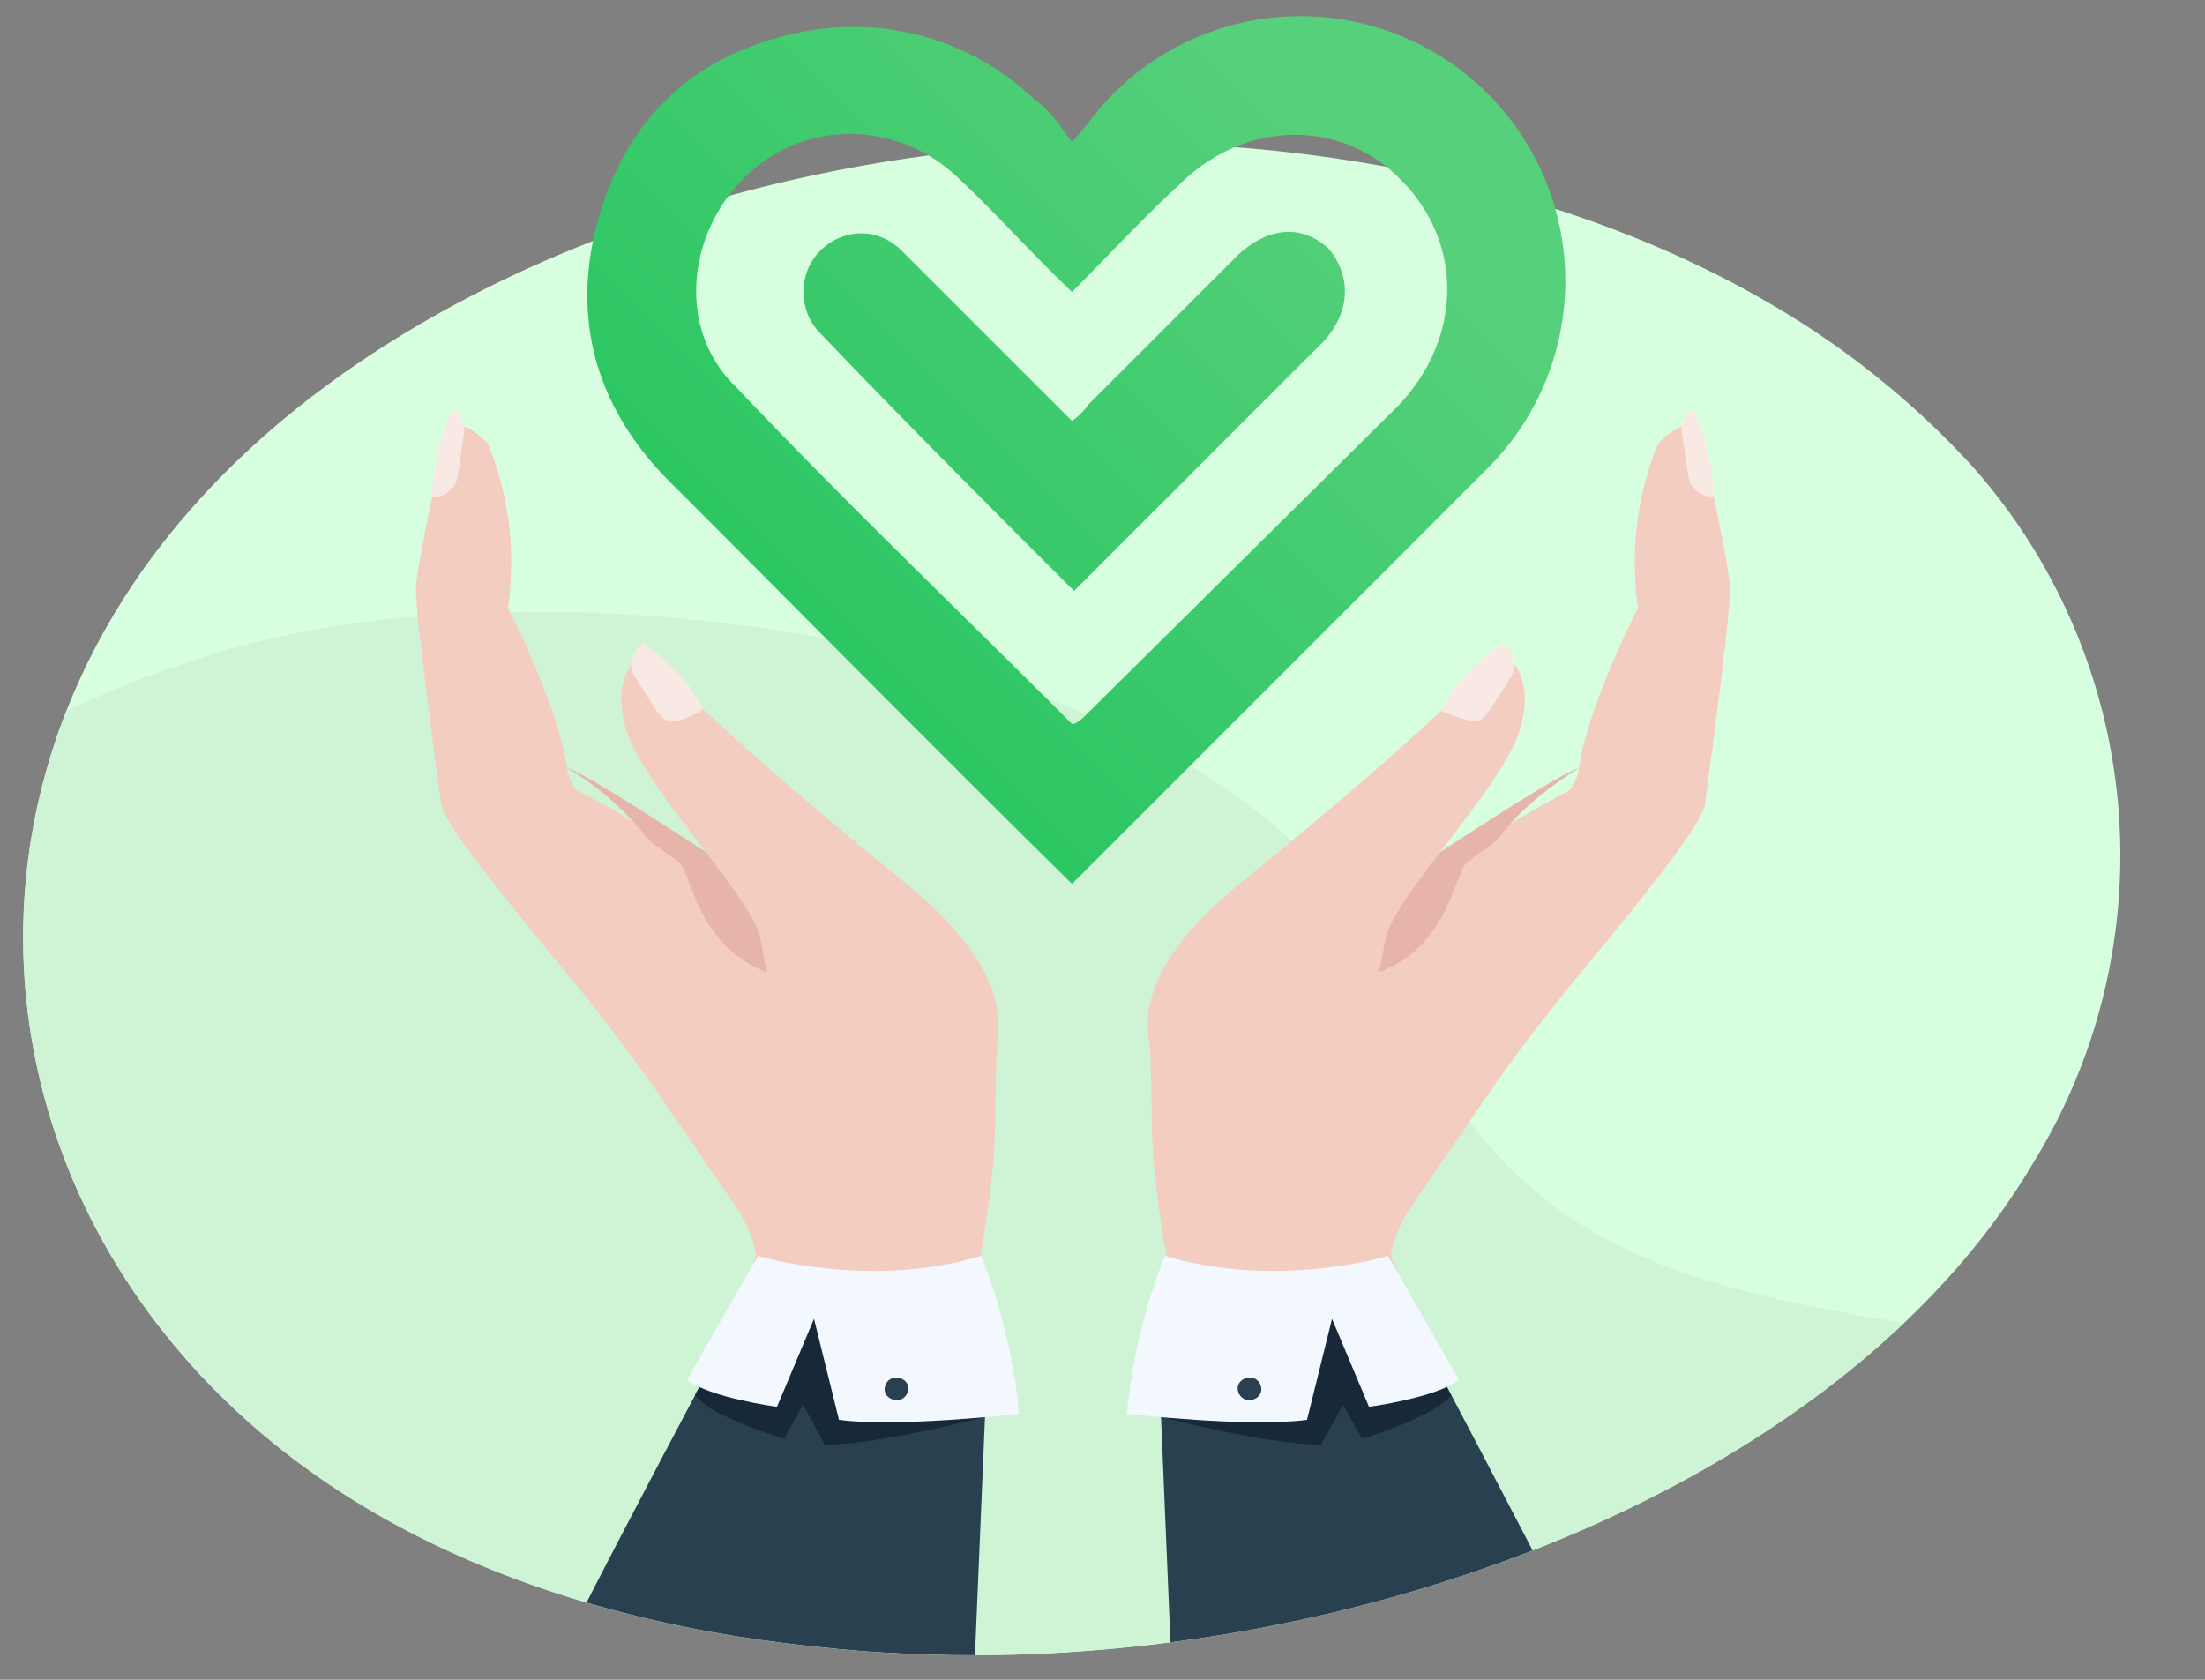
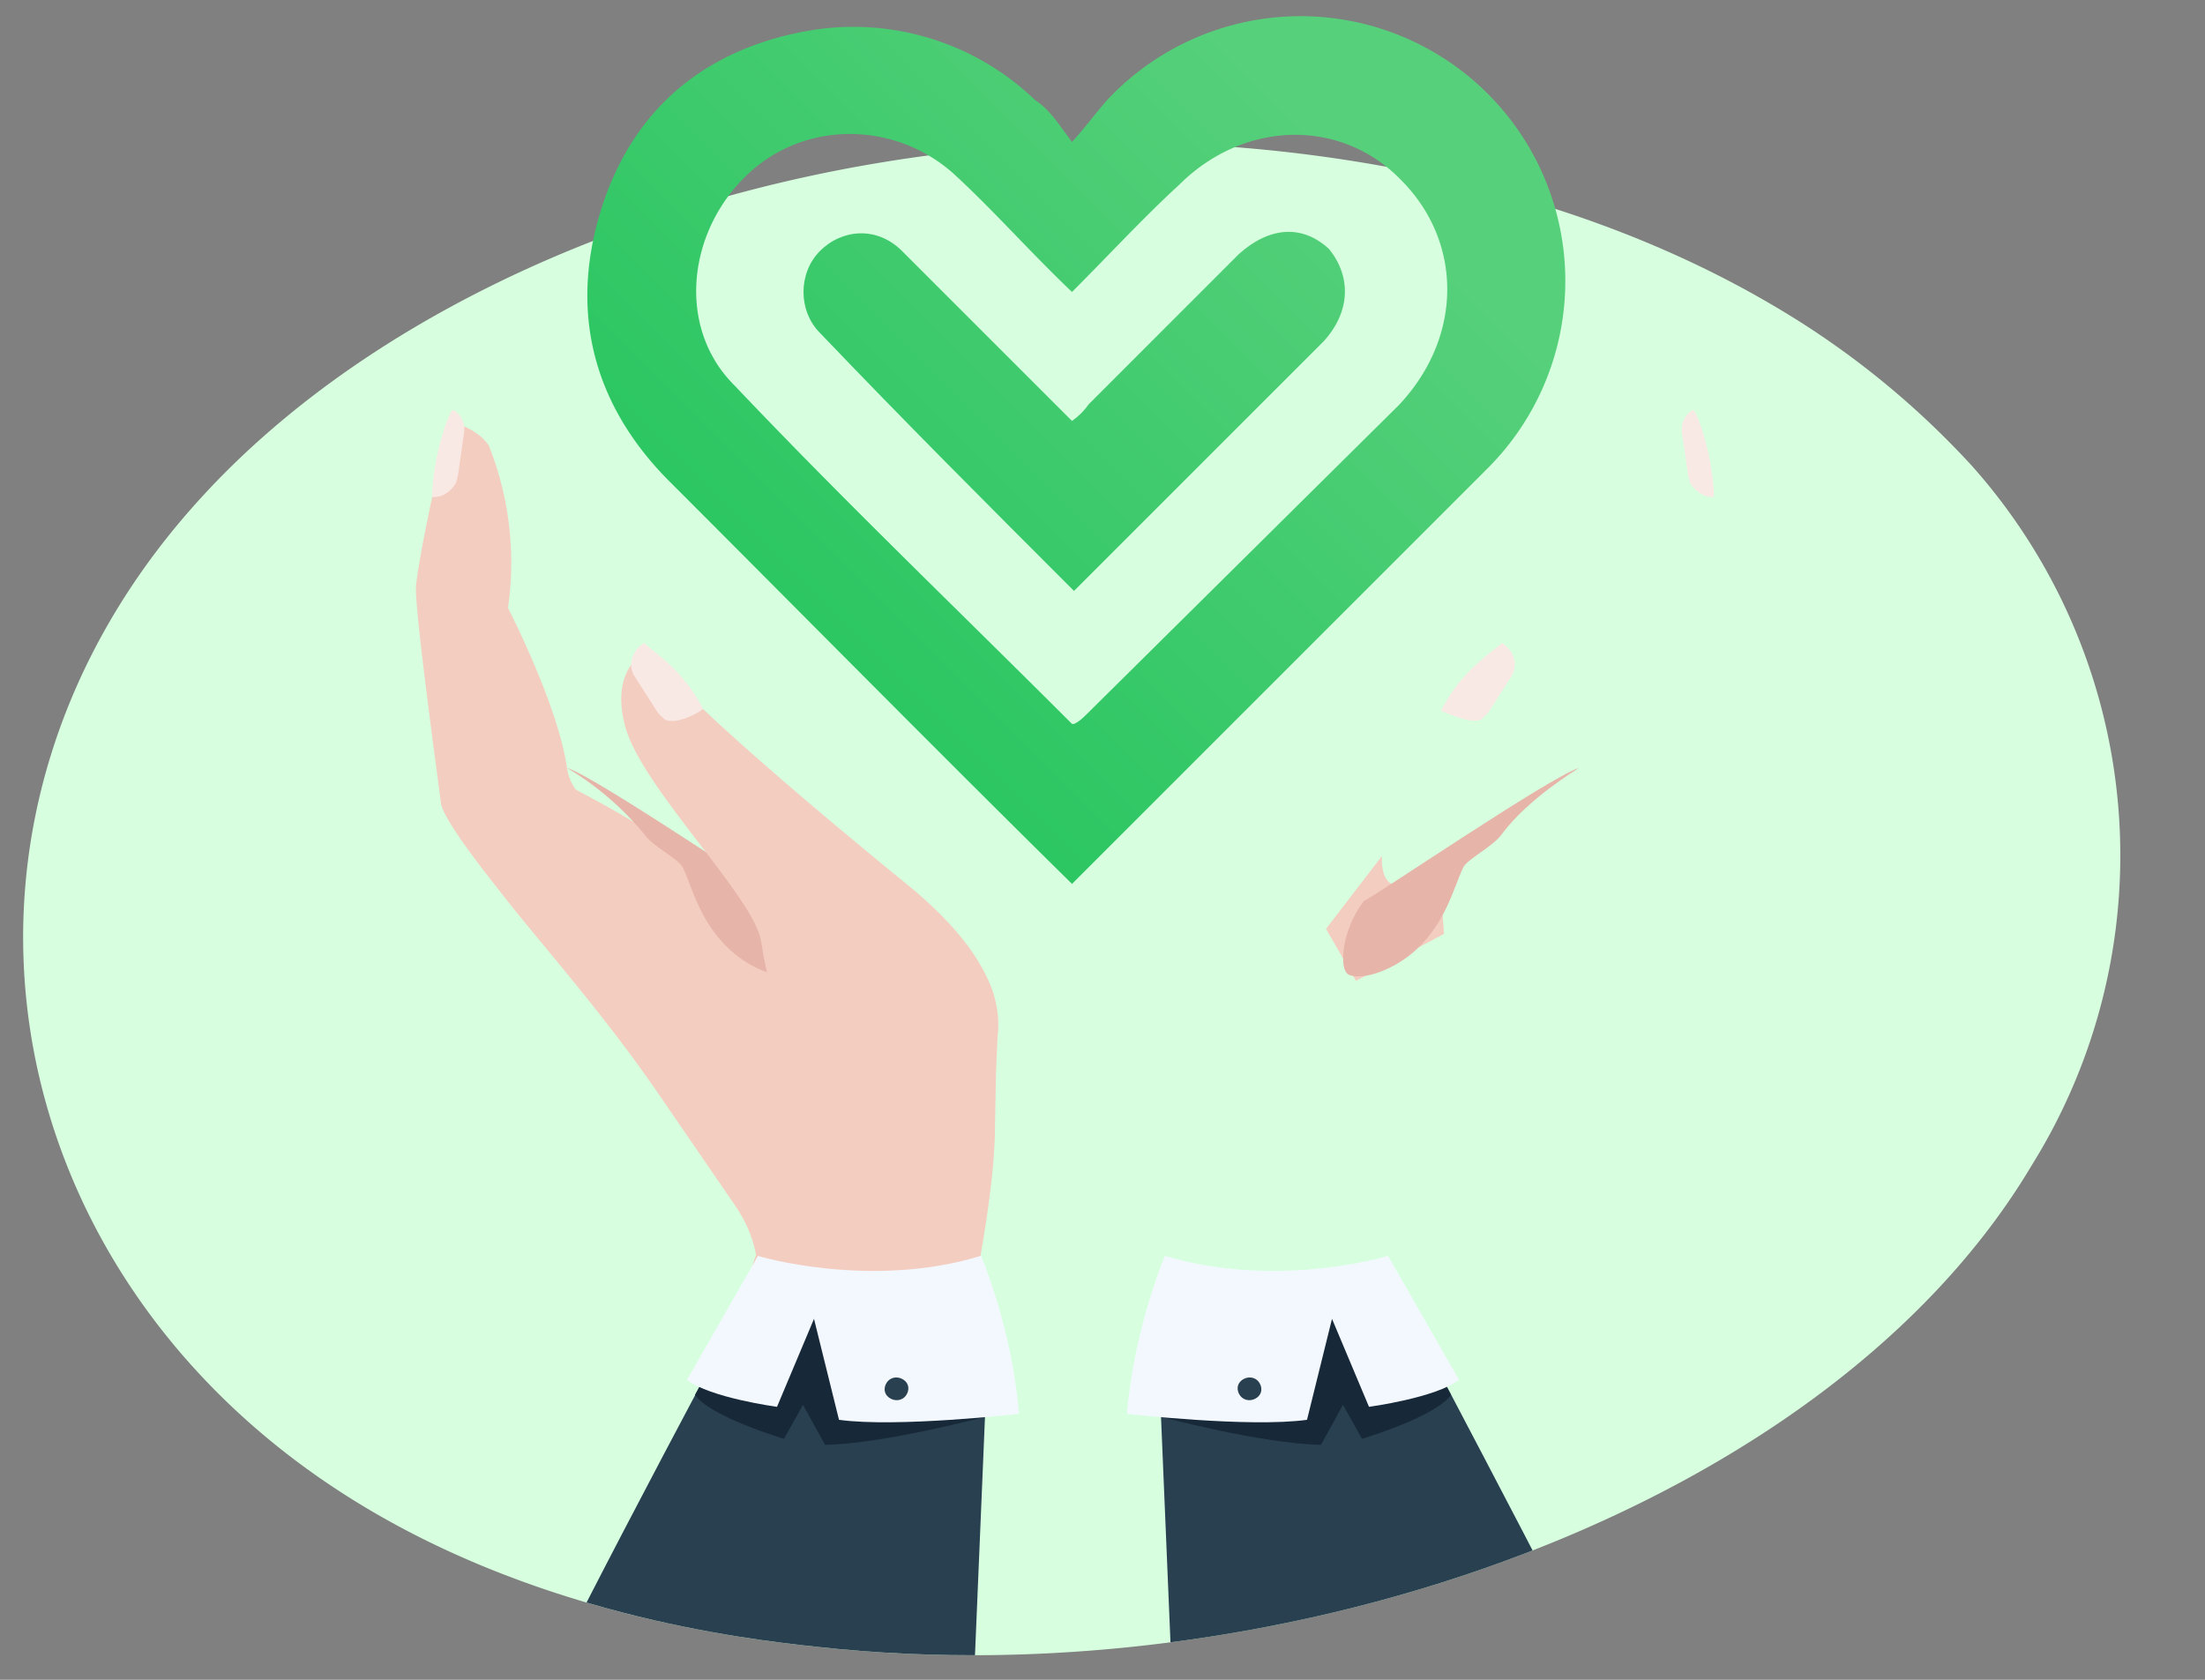
<svg xmlns="http://www.w3.org/2000/svg" xmlns:xlink="http://www.w3.org/1999/xlink" viewBox="0 0 220.5 168">
  <rect x="0" y="0" width="220.5" height="168" fill="#808080" stroke="none" />
  <clipPath id="b">
    <path d="M203.2 116.5c-20.3 34.2-74.5 53.4-121.5 48.2-7.6-.8-28.6-3.3-47.2-15.2C-1.2 126.7-8.9 81.6 20 49.9c21-23.1 58.6-36.2 94.3-35.6 7.7.1 37.2 1 63.1 16.3a85.6 85.6 0 0 1 19.8 16 58.6 58.6 0 0 1 6 69.9z" />
  </clipPath>
  <linearGradient id="a">
    <stop offset="0" stop-color="#22c45d" />
    <stop offset="1" stop-color="#57d07b" />
  </linearGradient>
  <linearGradient xlink:href="#a" id="c" x1="66.2" x2="128.2" y1="69.8" y2="7.8" gradientUnits="userSpaceOnUse" />
  <linearGradient xlink:href="#a" id="d" x1="66.6" x2="128.7" y1="70.2" y2="8.2" gradientUnits="userSpaceOnUse" />
  <path fill="#d7ffdf" d="M203.2 116.5c-20.3 34.2-74.5 53.4-121.5 48.2-7.6-.8-28.6-3.3-47.2-15.2C-1.2 126.7-8.9 81.6 20 49.9c21-23.1 58.6-36.2 94.3-35.6 7.7.1 37.2 1 63.1 16.3a85.6 85.6 0 0 1 19.8 16 58.6 58.6 0 0 1 6 69.9z" />
  <g clip-path="url(#b)">
-     <path fill="#cef4d5" d="M23 64.9a111 111 0 0 0-68.8 58.2c21.2 30.6 67.4 47 96.2 56a201.6 201.6 0 0 0 90.8 5.4c40.7-6.4 63.6-24 74.4-43.4a24.5 24.5 0 0 0-13.3-6.9c-35.2-5.5-51.1-7.4-64.5-38.2C124.3 65 58.1 54.9 23 64.9z" />
    <g fill="#f4cdc1">
      <path d="M43.4 74.6c.6 2.7 1.8 7.9 6.3 14.1 3.3 4.5 9.5 11.2 15.6 19.9l8.3 12.1c1 1.5 1.7 3.1 2 4.8l-10.5 31.6 25 2.2s9.4-32.9 9.4-46.7l.1-5.1c.2-8.4 2.6-15.1-21.8-15.3l-.3-.1c-1-.4-2.4-1-4.6-2.8l-1.1-1a46.3 46.3 0 0 0-6.8-5.1c-11.1-6.9-22.2-11-21.6-8.6z" />
      <path d="M41.6 58.6c.4-4 3.3-16.5 3.3-16.5s2.9.7 4 2.5a31.7 31.7 0 0 1 1.9 16.2s5 9.7 5.9 16S70.1 84 72.9 89.2l.4.9c.4 1.2.5 2.8.5 4.6-.1 6.3-2.6 14.9-6.3 14.2-.9-.2-22.5-24.3-23.4-28.5-.1-1-2.7-19.7-2.5-21.8z" />
      <path d="M76.4 85.6s.6 6.1-5.7.8l-.5 7 8.8 4.7 3-5.2z" />
    </g>
    <path fill="#f9e9e5" d="m45.6 48.3.2-.8.6-4.2c.2-1.2-.6-2.1-1.1-2.3-.3-.1-2 4.4-2.1 8.7 1.1.1 1.9-.6 2.4-1.4z" />
    <path fill="#e6b4a9" d="M56.7 76.8c2.9.9 20.5 12.9 21.5 13.3 2.2 2.8 2.6 6.9 1.5 7.4-1.5.6-4.7-.6-6.8-2.6-2.9-2.7-3.7-6.2-4.6-8.1-.4-.9-3-2.1-3.9-3.4a29.6 29.6 0 0 0-7.7-6.6z" />
    <path fill="#f4cdc1" d="M90.4 88.2S67.5 69.7 64.9 65c0 0-4 1.5-2.4 7.6s12.9 17.1 13.6 21.5c2.5 16.3 11.8 21.3 11.8 21.3s25.1-9 2.5-27.2z" />
    <path fill="#f9e9e5" d="m66.4 71.9-.6-.6-2.3-3.6c-.7-1-.4-2.3.5-3.1l.4-.3c1.1 1 4 2.8 5.9 6.6-1 .8-3.1 1.6-3.9 1z" />
    <path fill="#294051" d="m98.8 133.4-.3 7.9v.4l-1.1 26.2H54.8c4-8.1 10.9-21.2 15.1-29.1l3.5-6.6.8-.9 1.3-1c3.8-2.3 10.2-1.2 15.4.3 2.4.7 4.4 1.5 5.9 2l1.9.8z" />
    <path fill="#172939" d="M98.5 141.7s-10.1 2.7-16 2.8l-2.2-4-1.9 3.4s-7.4-2.2-8.9-4.4l5.1-9.3 24 .5z" />
    <path fill="#f3f8ff" d="M98.1 125.6s3.1 7.2 3.8 15.8c0 0-12.2 1.4-18 .6l-2.5-10.1-3.7 8.8s-6.7-.9-9-2.7l7.1-12.4c-.1 0 11.2 3.4 22.3 0z" />
    <path fill="#294051" d="M90.7 139.4c.3-.6.1-1.2-.5-1.5s-1.3-.1-1.6.5-.1 1.2.5 1.5 1.3.1 1.6-.5z" />
-     <path fill="#f4cdc1" d="M171.3 74.6c-.6 2.7-1.8 7.9-6.3 14.1-3.3 4.5-9.5 11.2-15.6 19.9l-8.3 12.1c-1 1.5-1.7 3.1-2 4.8l10.5 31.6-25 2.2s-9.4-32.9-9.4-46.7l-.1-5.1c-.2-8.4-2.6-15.1 21.8-15.3l.3-.1c1-.4 2.4-1 4.6-2.8l1.1-1c2.4-2.1 4.6-3.8 6.8-5.1 11-6.9 22.1-11 21.6-8.6z" />
-     <path fill="#f4cdc1" d="M173 58.6c-.4-4-3.3-16.5-3.3-16.5s-2.9.7-4 2.5a31.7 31.7 0 0 0-1.9 16.2s-5 9.7-5.9 16-13.4 7.3-16.2 12.5l-.4.9c-.4 1.2-.5 2.8-.5 4.6.1 6.3 2.6 14.9 6.3 14.2.9-.2 22.5-24.3 23.4-28.5.1-1.1 2.7-19.8 2.5-21.9z" />
    <path fill="#f4cdc1" d="M138.2 85.6s-.6 6.1 5.7.8l.5 7-8.8 4.7-3-5.2z" />
    <path fill="#f9e9e5" d="m169 48.3-.2-.8-.6-4.2c-.2-1.2.6-2.1 1.1-2.3.3-.1 2 4.4 2.1 8.7-1 .1-1.9-.6-2.4-1.4z" />
    <path fill="#e6b4a9" d="M157.9 76.8c-2.9.9-20.5 12.9-21.5 13.3-2.2 2.8-2.6 6.9-1.5 7.4 1.5.6 4.7-.6 6.8-2.6 2.9-2.7 3.7-6.2 4.6-8.1.4-.9 3-2.1 3.9-3.4 2.6-3.5 7.4-6.4 7.7-6.6z" />
-     <path fill="#f4cdc1" d="M124.2 88.2s22.9-18.5 25.5-23.2c0 0 4 1.5 2.4 7.6s-12.9 17.1-13.6 21.5c-2.5 16.3-11.8 21.3-11.8 21.3s-25.1-9-2.5-27.2z" />
    <path fill="#f9e9e5" d="m148.2 71.9.6-.6 2.3-3.6c.7-1 .4-2.3-.5-3.1l-.4-.3c-1.1 1-4.2 2.9-6.1 6.8 1 .4 3.3 1.4 4.1.8z" />
    <path fill="#294051" d="M159.8 167.9h-42.6l-1.1-26.2v-.4l-.3-7.9.1-.1 1.9-.8c1.4-.6 3.5-1.4 5.9-2 5.1-1.5 11.5-2.6 15.4-.3l1.3 1 .8.9 3.5 6.6c4.2 8 11.1 21.1 15.1 29.2z" />
    <path fill="#172939" d="M116.1 141.7s10.1 2.7 16 2.8l2.2-4 1.9 3.4s7.4-2.2 8.9-4.4l-5.1-9.3-24 .5z" />
    <path fill="#f3f8ff" d="M116.5 125.6s-3.1 7.2-3.8 15.8c0 0 12.2 1.4 18 .6l2.5-10.1 3.7 8.8s6.7-.9 9-2.7l-7.1-12.4c.1 0-11.1 3.4-22.3 0z" />
    <path fill="#294051" d="M123.9 139.4c-.3-.6-.1-1.2.5-1.5s1.3-.1 1.6.5.1 1.2-.5 1.5-1.3.1-1.6-.5z" />
-     <path fill="#233862" d="M266 168.4H-40.5a.4.4 0 0 1-.4-.4v-.2c0-.2.2-.4.4-.4H266c.2 0 .4.2.4.4v.2c-.1.2-.2.4-.4.4z" />
  </g>
  <path fill="url(#c)" d="m107.2 88.4 41.7-41.7a26.4 26.4 0 0 0-37.7-37.2c-1.2 1.2-2.2 2.7-4 4.7-1.5-2-2.2-3.2-3.7-4.2a26.2 26.2 0 0 0-22.2-7c-10.5 1.7-18 7.7-21.2 18s-.7 19.5 6.7 27c12.9 12.9 27.4 27.6 40.4 40.4zM74.5 17.7c5.7-5.7 15-5.7 21-.2 4 3.7 7.5 7.7 11.7 11.7 3.7-3.7 7.2-7.5 10.7-10.7 6.5-6.5 16.2-6.7 22.2-.5 6.2 6.2 6.2 15.7-.2 22.5l-31 30.7c-.5.5-1 1-1.5 1.2h-.2C95.9 61.1 84.4 50.1 73.5 38.6c-5.8-5.7-4.8-15.2 1-20.9z" />
  <path fill="url(#d)" d="m107.4 59.1 25-25c2.7-3 2.7-6.5.5-9.2-2.7-2.5-6-2.2-9 .5l-15 15c-.5.7-1 1.2-1.7 1.7l-17-17c-2.5-2.5-6-2.2-8.2 0s-2.2 6 0 8.2c8.4 8.8 16.7 17.1 25.4 25.8z" />
</svg>